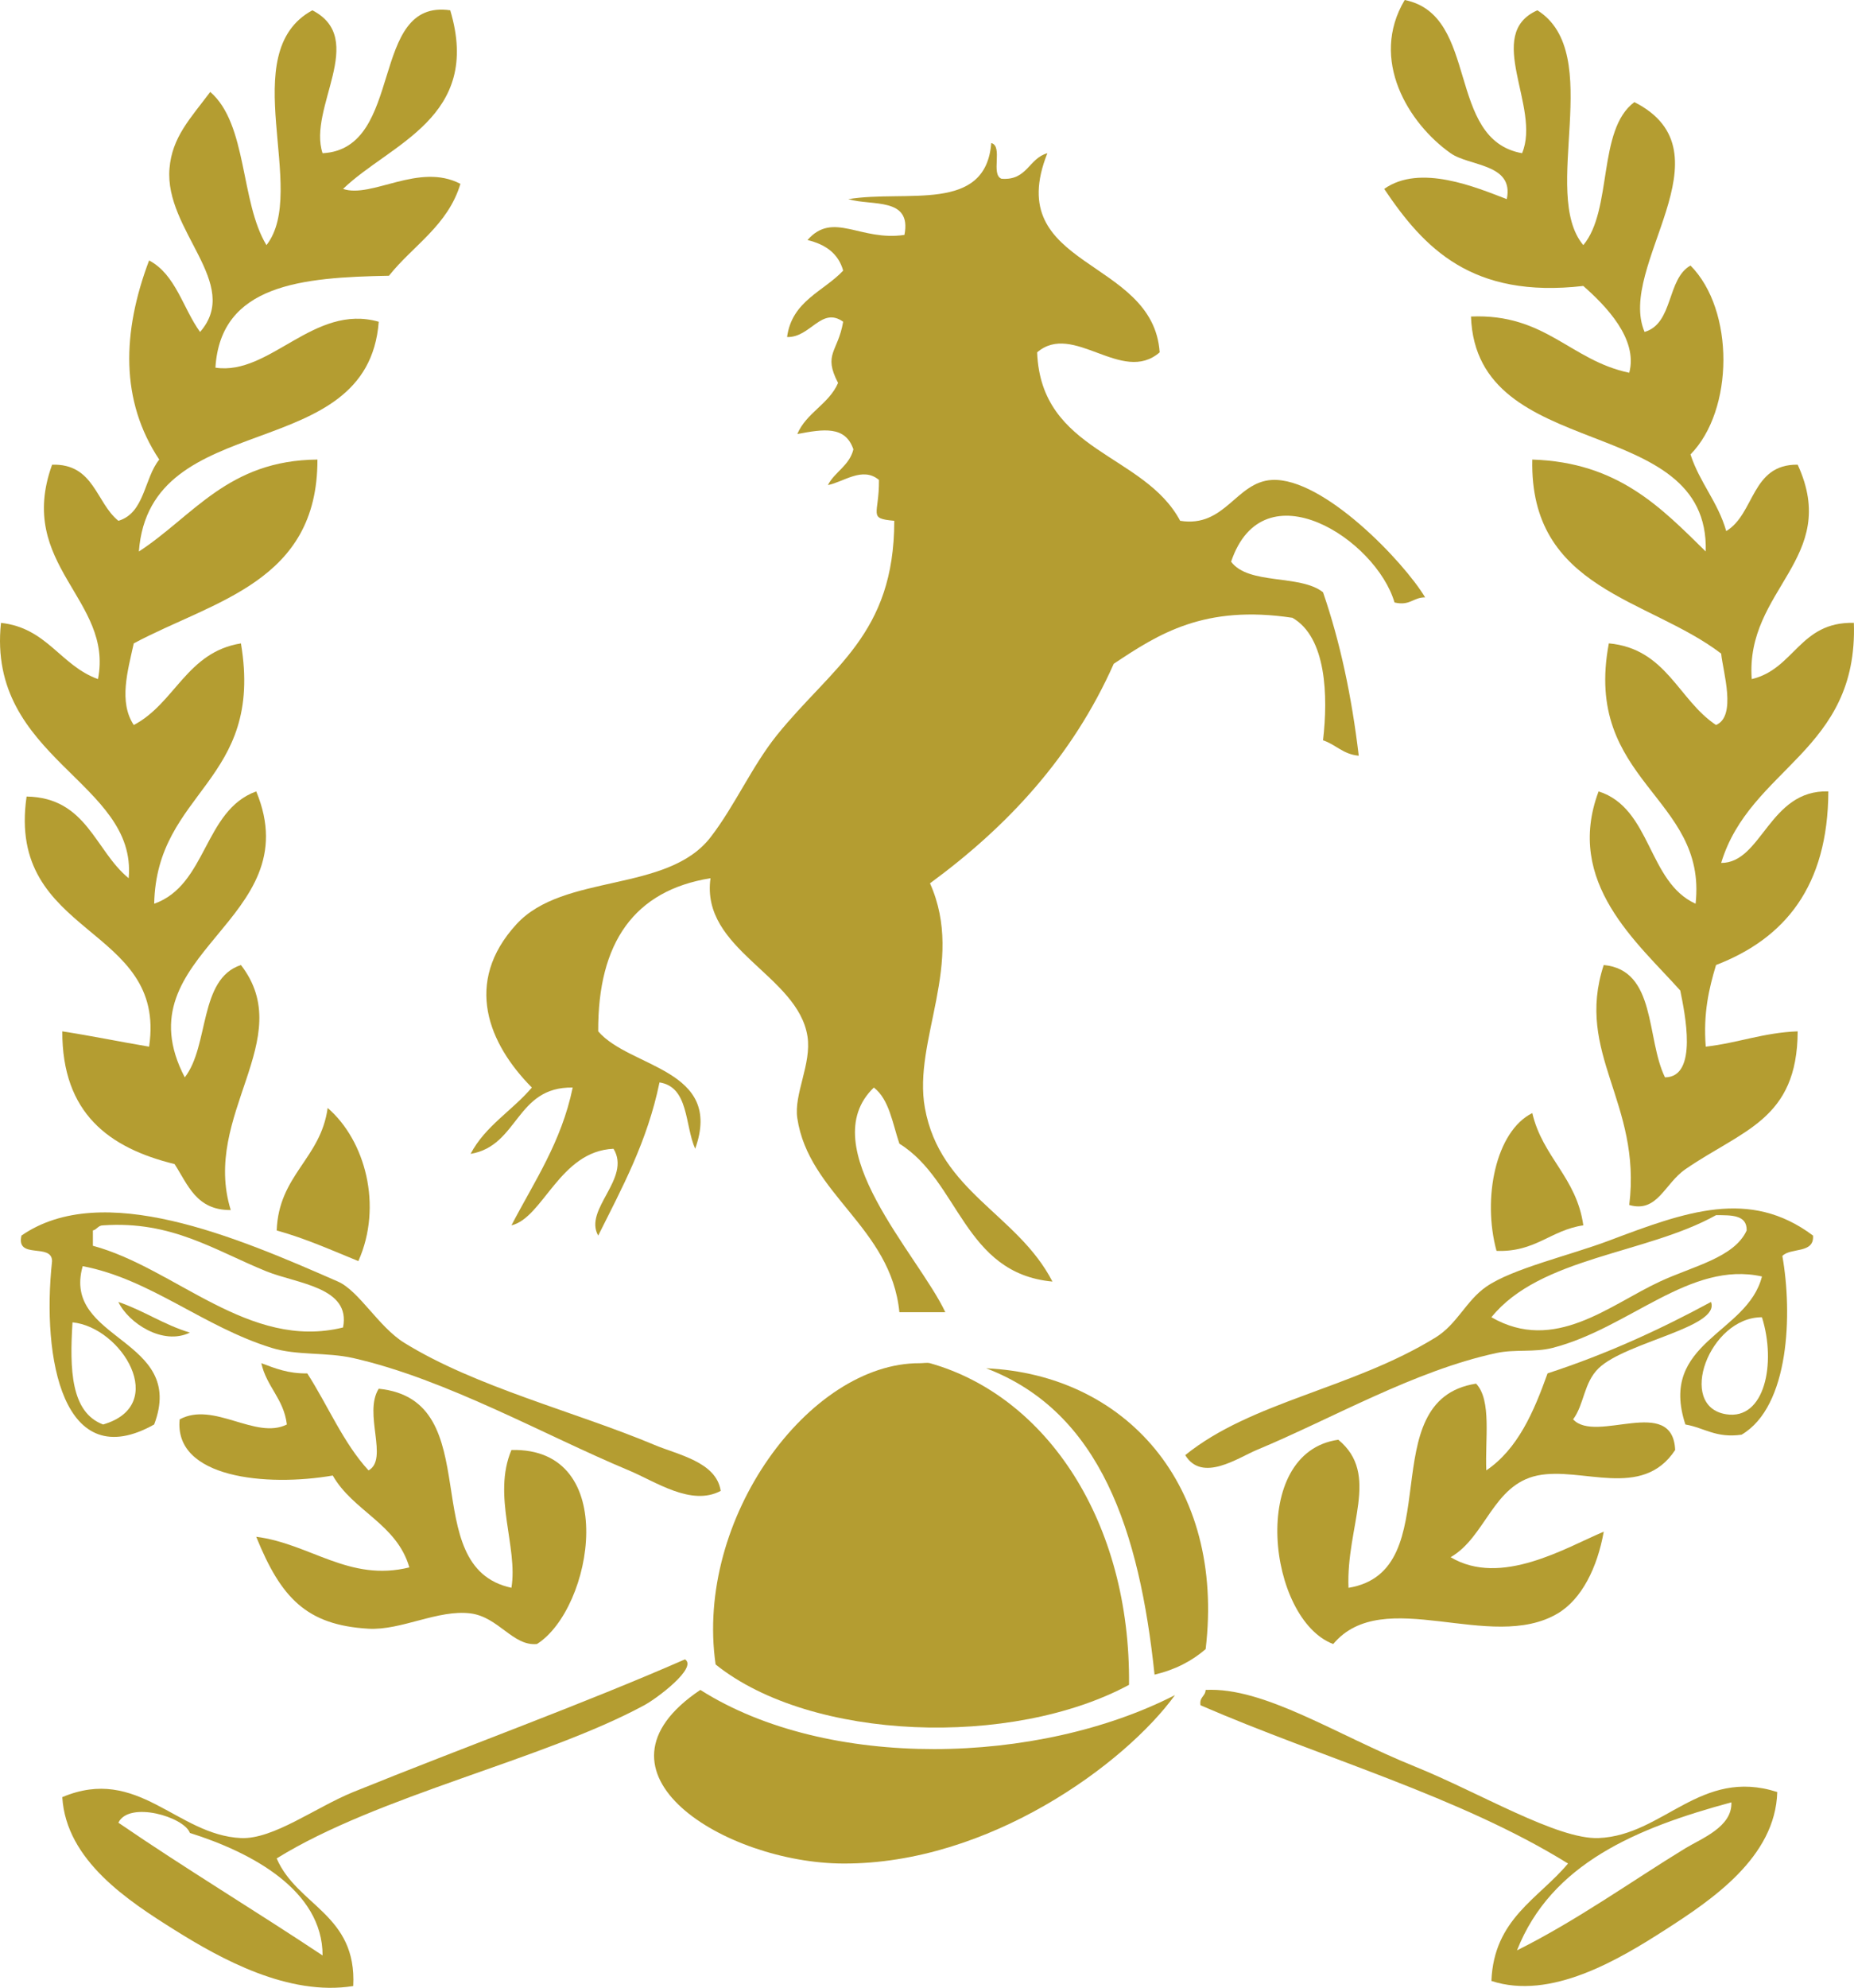
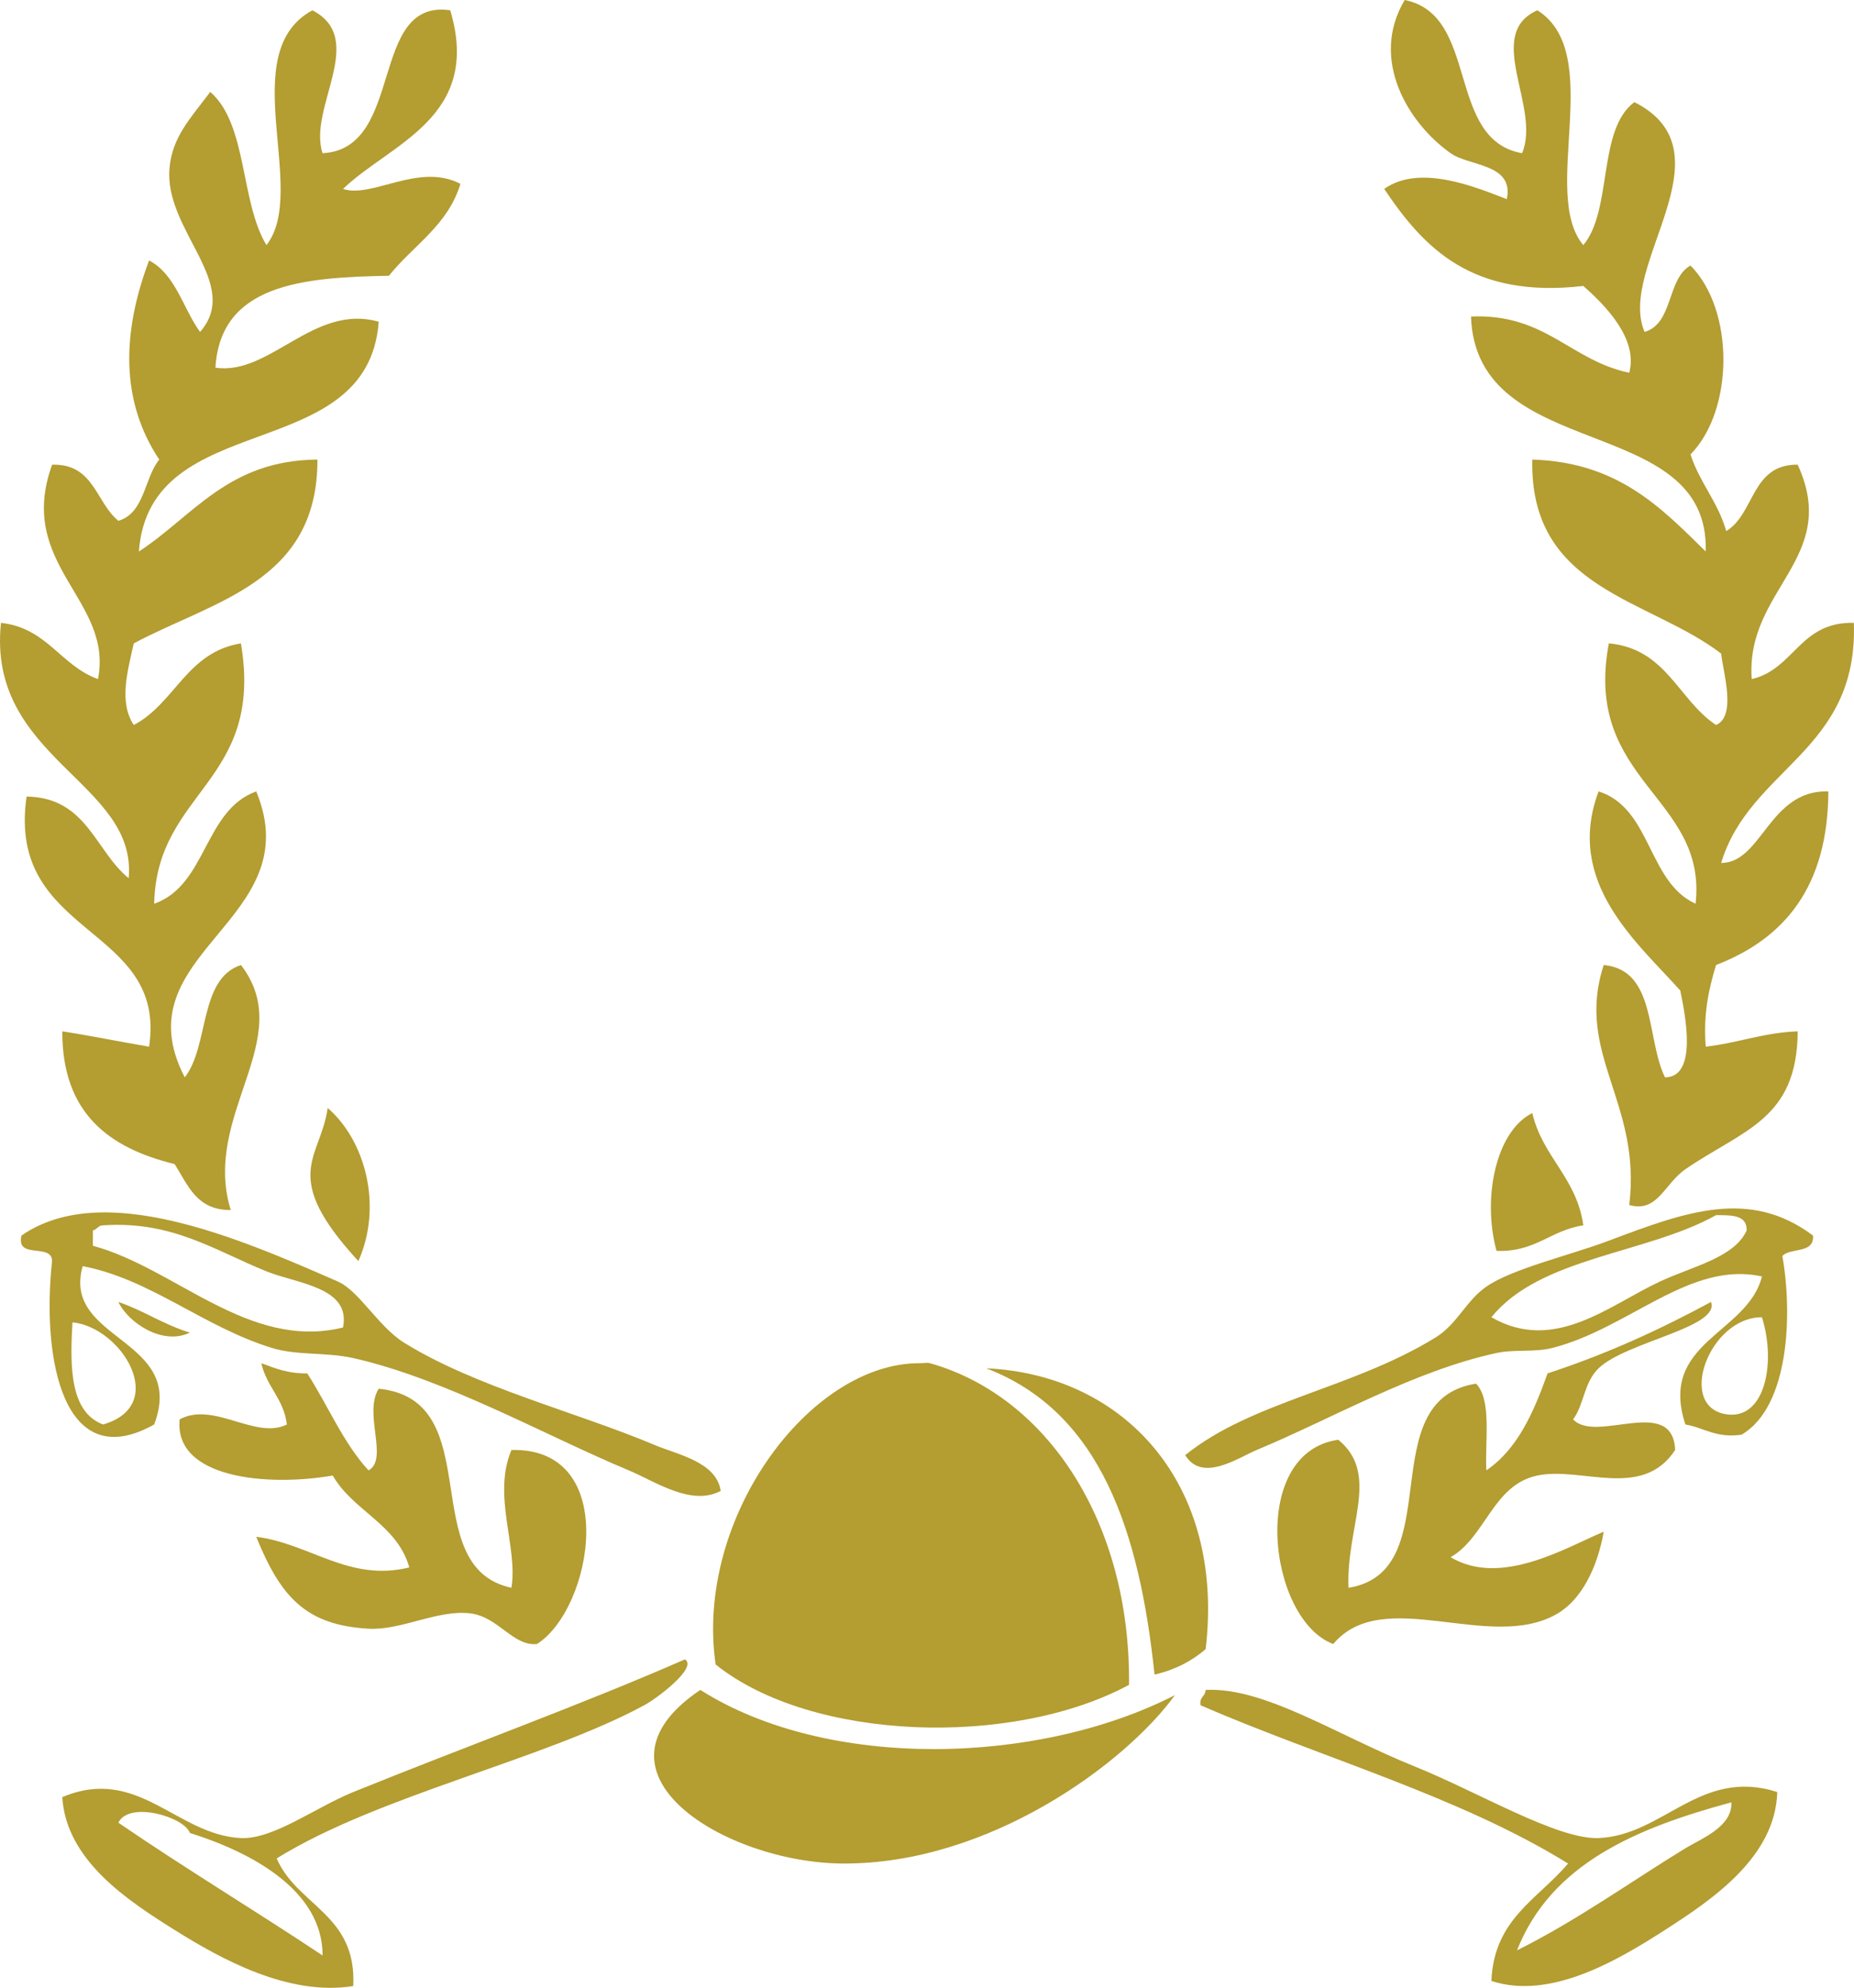
<svg xmlns="http://www.w3.org/2000/svg" xmlns:xlink="http://www.w3.org/1999/xlink" version="1.1" id="Layer_1" x="0px" y="0px" width="134.935px" height="144.638px" viewBox="0 0 134.935 144.638" enable-background="new 0 0 134.935 144.638" xml:space="preserve">
  <g>
    <defs>
      <rect id="SVGID_1_" width="134.935" height="144.638" />
    </defs>
    <clipPath id="SVGID_2_">
      <use xlink:href="#SVGID_1_" overflow="visible" />
    </clipPath>
    <path clip-path="url(#SVGID_2_)" fill="#B49D31" d="M85.514,123.339c-3.612,4.983-13.535,12.297-24.146,12.255   c-8.558-0.03-19.351-6.624-10.398-12.633C60.239,128.841,75.564,128.437,85.514,123.339" />
    <path clip-path="url(#SVGID_2_)" fill="#B49D31" d="M71.774,99.559c10.075,0.457,17.398,8.426,15.974,20.434   c-0.996,0.862-2.217,1.501-3.719,1.857C82.931,111.434,80.108,102.745,71.774,99.559" />
    <path clip-path="url(#SVGID_2_)" fill="#B49D31" d="M82.171,122.592c-8.512,4.586-23.12,4.107-30.088-1.482   c-1.535-10.623,6.83-21.956,14.856-21.921c0.224,0.004,0.536-0.058,0.747,0C76.202,101.597,82.292,110.754,82.171,122.592" />
    <path clip-path="url(#SVGID_2_)" fill="#B49D31" d="M19.019,99.188c0.994,0.371,1.958,0.769,3.344,0.742   c1.506,2.338,2.619,5.061,4.459,7.059c1.486-0.818-0.393-4.148,0.741-5.942c8.071,0.806,2.581,12.969,9.659,14.484   c0.491-2.977-1.406-6.698,0-10.027c7.967-0.2,5.934,11.544,1.857,14.118c-1.748,0.171-2.795-1.965-4.828-2.227   c-2.367-0.303-5.049,1.249-7.429,1.113c-4.534-0.261-6.381-2.265-8.174-6.689c3.943,0.505,6.764,3.31,11.144,2.228   c-0.913-3.169-4.09-4.084-5.574-6.685c-4.83,0.834-11.571,0.182-11.142-4.086c2.481-1.339,5.521,1.511,7.802,0.373   C20.652,101.771,19.403,100.915,19.019,99.188" />
    <path clip-path="url(#SVGID_2_)" fill="#B49D31" d="M8.616,94.733c1.851,0.628,3.3,1.658,5.203,2.229   C11.852,97.927,9.334,96.254,8.616,94.733" />
    <path clip-path="url(#SVGID_2_)" fill="#B49D31" d="M111.521,80.989c0.749,3.212,3.229,4.689,3.713,8.169   c-2.38,0.347-3.483,1.967-6.317,1.857C107.873,87.197,108.856,82.315,111.521,80.989" />
-     <path clip-path="url(#SVGID_2_)" fill="#B49D31" d="M23.847,80.617c2.735,2.36,4.026,7.12,2.235,11.143   c-1.941-0.787-3.814-1.638-5.945-2.229C20.288,85.476,23.342,84.319,23.847,80.617" />
-     <path clip-path="url(#SVGID_2_)" fill="#B49D31" d="M72.145,10.407c0.878,0.229-0.06,2.284,0.742,2.598   c1.881,0.153,1.978-1.489,3.341-1.856c-3.353,8.422,7.706,7.55,8.174,14.488c-2.742,2.38-6.29-2.259-8.918,0   c0.279,7.28,7.776,7.331,10.409,12.257c3.282,0.527,4.06-2.829,6.679-2.972c3.738-0.198,9.611,5.967,11.15,8.545   c-0.88-0.005-1.096,0.636-2.228,0.371c-1.344-4.596-9.548-9.917-11.893-2.969c1.263,1.715,5.039,0.905,6.69,2.226   c1.24,3.592,2.087,7.571,2.599,11.892c-1.141-0.1-1.669-0.813-2.599-1.121c0.375-3.227,0.248-7.497-2.229-8.915   c-6.413-0.966-9.734,1.168-13.004,3.348c-3.01,6.771-7.729,11.831-13.372,15.972c2.593,5.805-1.263,11.429-0.371,16.347   c1.106,6.122,6.753,7.722,9.282,12.631c-6.459-0.597-6.779-7.335-11.139-10.033c-0.501-1.48-0.738-3.221-1.858-4.084   c-4.481,4.299,3.256,12.193,5.199,16.343h-3.341c-0.615-6.199-6.605-8.573-7.43-14.116c-0.263-1.742,1.049-3.948,0.742-5.946   c-0.696-4.481-7.785-6.299-7.059-11.513c-5.543,0.894-8.204,4.676-8.173,11.142c2.296,2.683,9.14,2.72,7.058,8.545   c-0.762-1.715-0.452-4.499-2.597-4.828c-0.889,4.316-2.729,7.678-4.461,11.145c-1.087-1.915,2.432-4.153,1.115-6.317   c-3.921,0.166-5.12,5.029-7.429,5.572c1.65-3.179,3.627-6.027,4.459-10.027c-4.157-0.07-3.926,4.244-7.432,4.826   c1.065-2.033,3.04-3.153,4.459-4.826c-3.14-3.164-5.019-7.64-1.115-11.891c3.42-3.723,10.968-2.252,14.116-6.316   c1.757-2.268,3.011-5.164,4.83-7.43c3.996-4.961,8.545-7.308,8.545-15.601c-1.951-0.175-1.093-0.412-1.113-2.972   c-1.199-1.008-2.588,0.162-3.719,0.373c0.507-0.977,1.565-1.407,1.857-2.599c-0.586-1.724-2.169-1.48-4.083-1.114   c0.665-1.563,2.294-2.166,2.968-3.718c-1.106-2.126-0.015-2.227,0.371-4.453c-1.587-1.135-2.384,1.17-4.083,1.113   c0.351-2.626,2.641-3.304,4.083-4.832c-0.349-1.258-1.302-1.914-2.597-2.226c1.871-2.134,3.838,0.107,7.056-0.373   c0.547-2.776-2.364-2.091-4.088-2.602C65.976,13.795,71.739,15.536,72.145,10.407" />
+     <path clip-path="url(#SVGID_2_)" fill="#B49D31" d="M23.847,80.617c2.735,2.36,4.026,7.12,2.235,11.143   C20.288,85.476,23.342,84.319,23.847,80.617" />
    <path clip-path="url(#SVGID_2_)" fill="#B49D31" d="M32.768,0.749c2.343,7.812-4.396,9.704-7.8,12.997   c2.096,0.711,5.519-1.947,8.542-0.369c-0.92,3.041-3.445,4.479-5.203,6.688c-6.328,0.114-12.255,0.621-12.628,6.687   c3.964,0.6,7.163-4.69,11.886-3.341c-0.804,10.582-16.668,6.112-17.457,16.718c3.972-2.592,6.488-6.639,12.995-6.69   c0.022,8.93-7.559,10.269-13.368,13.375c-0.439,2.003-1.109,4.255,0,5.939c3.008-1.576,3.849-5.306,7.801-5.939   c1.699,10.122-6.143,10.697-6.314,18.943c3.846-1.352,3.607-6.793,7.427-8.174c3.926,9.476-9.948,11.704-5.201,20.807   c1.794-2.295,1.008-7.164,4.088-8.174c4.158,5.381-2.885,10.896-0.742,17.829c-2.499,0.023-3.116-1.839-4.088-3.345   c-4.771-1.17-8.187-3.696-8.172-9.657c2.148,0.33,4.196,0.758,6.317,1.114c1.332-8.889-10.412-7.917-8.916-18.2   c4.386,0.072,4.97,3.936,7.429,5.943c0.643-7.017-10.341-8.69-9.293-18.579c3.359,0.365,4.327,3.107,7.06,4.091   c1.14-5.796-5.993-8.267-3.339-15.601c3.056-0.088,3.182,2.759,4.824,4.083c1.919-0.56,1.868-3.091,2.974-4.455   c-2.845-4.278-2.711-9.262-0.739-14.489c1.945,1.027,2.46,3.482,3.71,5.203c3.069-3.511-2.604-7.368-2.226-11.889   c0.186-2.287,1.513-3.636,2.968-5.577c2.72,2.365,2.172,7.99,4.09,11.149c3.103-3.967-2.349-13.998,3.342-17.087   c4.048,2.092-0.352,7.115,0.742,10.4C29.499,10.835,26.801-0.118,32.768,0.749" />
    <path clip-path="url(#SVGID_2_)" fill="#B49D31" d="M102.235,0c5.469,1.093,2.971,10.156,8.542,11.148   c1.407-3.33-2.81-8.658,1.115-10.399c4.989,3.148,0.172,13.307,3.342,17.087c2.147-2.562,1.01-8.402,3.717-10.406   c7.215,3.655-1.309,11.936,0.742,16.722c2.112-0.612,1.601-3.848,3.342-4.832c3.221,3.249,3.164,10.532,0,13.746   c0.667,2.055,1.998,3.456,2.601,5.577c2.088-1.256,1.816-4.874,5.2-4.832c3.141,6.832-3.821,9.051-3.344,15.601   c3.113-0.727,3.49-4.189,7.433-4.091c0.319,9.366-7.558,10.528-9.658,17.468c2.973,0.006,3.489-5.34,7.801-5.206   c-0.028,6.914-3.17,10.703-8.174,12.633c-0.517,1.717-0.939,3.517-0.749,5.941c2.341-0.266,4.181-1.019,6.691-1.115   c-0.027,6.443-4.01,7.165-8.172,10.033c-1.533,1.058-2.029,3.195-4.086,2.602c0.916-7.474-3.972-10.997-1.858-17.461   c3.845,0.36,3.075,5.35,4.459,8.174c2.435-0.011,1.439-4.701,1.112-6.317c-3.083-3.458-8.438-7.848-5.944-14.49   c3.854,1.225,3.562,6.595,7.059,8.174c0.871-7.807-8.22-8.868-6.313-18.945c4.194,0.389,5.046,4.112,7.801,5.941   c1.518-0.648,0.505-3.871,0.373-5.197c-5.266-4.028-13.954-4.628-13.745-14.117c6.246,0.194,9.37,3.502,12.623,6.688   c0.29-10.196-16.709-6.323-17.085-17.096c5.437-0.229,7.215,3.192,11.518,4.092c0.661-2.47-1.735-4.9-3.344-6.316   c-8.116,0.935-11.603-2.762-14.49-7.061c2.606-1.849,6.701-0.108,8.921,0.744c0.544-2.599-2.719-2.373-4.089-3.342   C102.511,8.984,99.648,4.343,102.235,0" />
    <path clip-path="url(#SVGID_2_)" fill="#B49D31" d="M114.493,103.275c1.655,1.799,7.244-1.798,7.427,2.229   c-2.405,3.653-6.791,1.188-10.027,1.857c-3.243,0.679-3.765,4.481-6.316,5.943c3.659,2.187,8.387-0.695,11.144-1.857   c-0.461,2.606-1.598,4.907-3.346,5.948c-4.883,2.902-12.695-2.123-16.343,2.228c-4.753-1.789-6.191-13.948,0.371-14.864   c3.071,2.523,0.556,6.282,0.742,10.774c7.392-1.207,1.612-13.662,9.286-14.857c1.147,1.209,0.642,4.066,0.743,6.312   c2.286-1.552,3.447-4.229,4.459-7.059c4.292-1.4,8.196-3.194,11.893-5.196c0.704,1.847-6.189,2.902-8.179,4.825   C115.259,100.615,115.307,102.173,114.493,103.275" />
    <path clip-path="url(#SVGID_2_)" fill="#B49D31" d="M19.394,92.507c-3.792-1.537-6.887-3.693-11.891-3.348   c-0.371,0-0.439,0.305-0.742,0.371v1.115c6.003,1.616,11.357,7.632,18.205,5.945C25.557,93.652,21.635,93.411,19.394,92.507    M7.503,103.648c4.83-1.392,1.361-7.076-2.226-7.432C5.061,99.654,5.158,102.769,7.503,103.648 M52.453,108.48   c-2.143,1.14-4.727-0.671-6.689-1.492c-6.073-2.531-13.29-6.64-20.056-8.172c-1.965-0.443-4.114-0.171-5.943-0.744   c-4.995-1.55-8.811-5.001-13.746-5.944c-1.559,5.456,7.592,5.217,5.201,11.52c-6.626,3.722-8.2-4.788-7.43-11.891   c-0.017-1.343-2.641-0.083-2.228-1.855c5.877-4.064,15.61,0.088,23.033,3.347c1.53,0.667,2.955,3.294,4.825,4.454   c5.197,3.22,12.475,5.021,18.207,7.429C49.32,105.851,52.139,106.363,52.453,108.48" />
    <path clip-path="url(#SVGID_2_)" fill="#B49D31" d="M23.478,142.283c-4.907-3.265-10.01-6.336-14.862-9.66   c0.771-1.603,4.782-0.432,5.204,0.745C18.351,134.797,23.478,137.554,23.478,142.283 M49.854,120.737   c-7.476,3.275-15.994,6.352-24.146,9.655c-2.74,1.114-5.824,3.454-8.171,3.349c-4.681-0.222-7.491-5.305-13.004-2.978   c0.277,4.622,4.832,7.566,8.172,9.662c3.374,2.115,8.287,4.837,13.003,4.084c0.272-5.222-4.079-5.829-5.572-9.287   c7.385-4.579,19.395-7.172,26.743-11.141C47.821,123.576,50.79,121.342,49.854,120.737" />
    <path clip-path="url(#SVGID_2_)" fill="#B49D31" d="M122.664,134.482c-3.822,2.331-7.89,5.256-12.255,7.429   c2.483-6.305,8.678-8.899,15.601-10.769C126.089,132.926,123.836,133.77,122.664,134.482 M116.348,133.74   c-2.997,0.118-8.696-3.315-13.373-5.204c-5.77-2.327-10.957-5.793-15.228-5.574c-0.022,0.476-0.476,0.518-0.371,1.118   c8.899,3.857,18.874,6.632,26.745,11.514c-2.138,2.563-5.398,4.016-5.576,8.543c4.305,1.415,9.23-1.523,12.635-3.71   c3.383-2.175,8.04-5.283,8.169-10.036C123.755,128.597,121.081,133.547,116.348,133.74" />
    <path clip-path="url(#SVGID_2_)" fill="#B49D31" d="M124.895,88.417c-5.087,2.839-12.808,3.043-16.35,7.429   c4.594,2.641,8.569-0.882,12.262-2.597c2.386-1.116,5.412-1.731,6.316-3.719C127.154,88.38,125.999,88.421,124.895,88.417    M125.637,102.905c2.808,0.44,3.651-3.718,2.599-7.059C124.414,95.829,121.999,102.338,125.637,102.905 M131.953,89.903   c0.1,1.344-1.631,0.852-2.232,1.484c0.74,4.171,0.529,10.951-2.968,13.004c-1.878,0.266-2.714-0.508-4.089-0.742   c-1.984-6.024,4.517-6.573,5.572-10.771c-5.238-1.166-9.657,3.765-15.229,5.194c-1.335,0.347-2.751,0.086-4.091,0.376   c-5.983,1.288-11.954,4.767-17.456,7.056c-1.346,0.562-3.969,2.397-5.198,0.373c4.825-3.902,12.125-4.817,18.2-8.547   c1.6-0.979,2.237-2.692,3.713-3.71c1.891-1.313,6.093-2.28,8.918-3.346C122.68,88.167,127.334,86.44,131.953,89.903" />
  </g>
</svg>